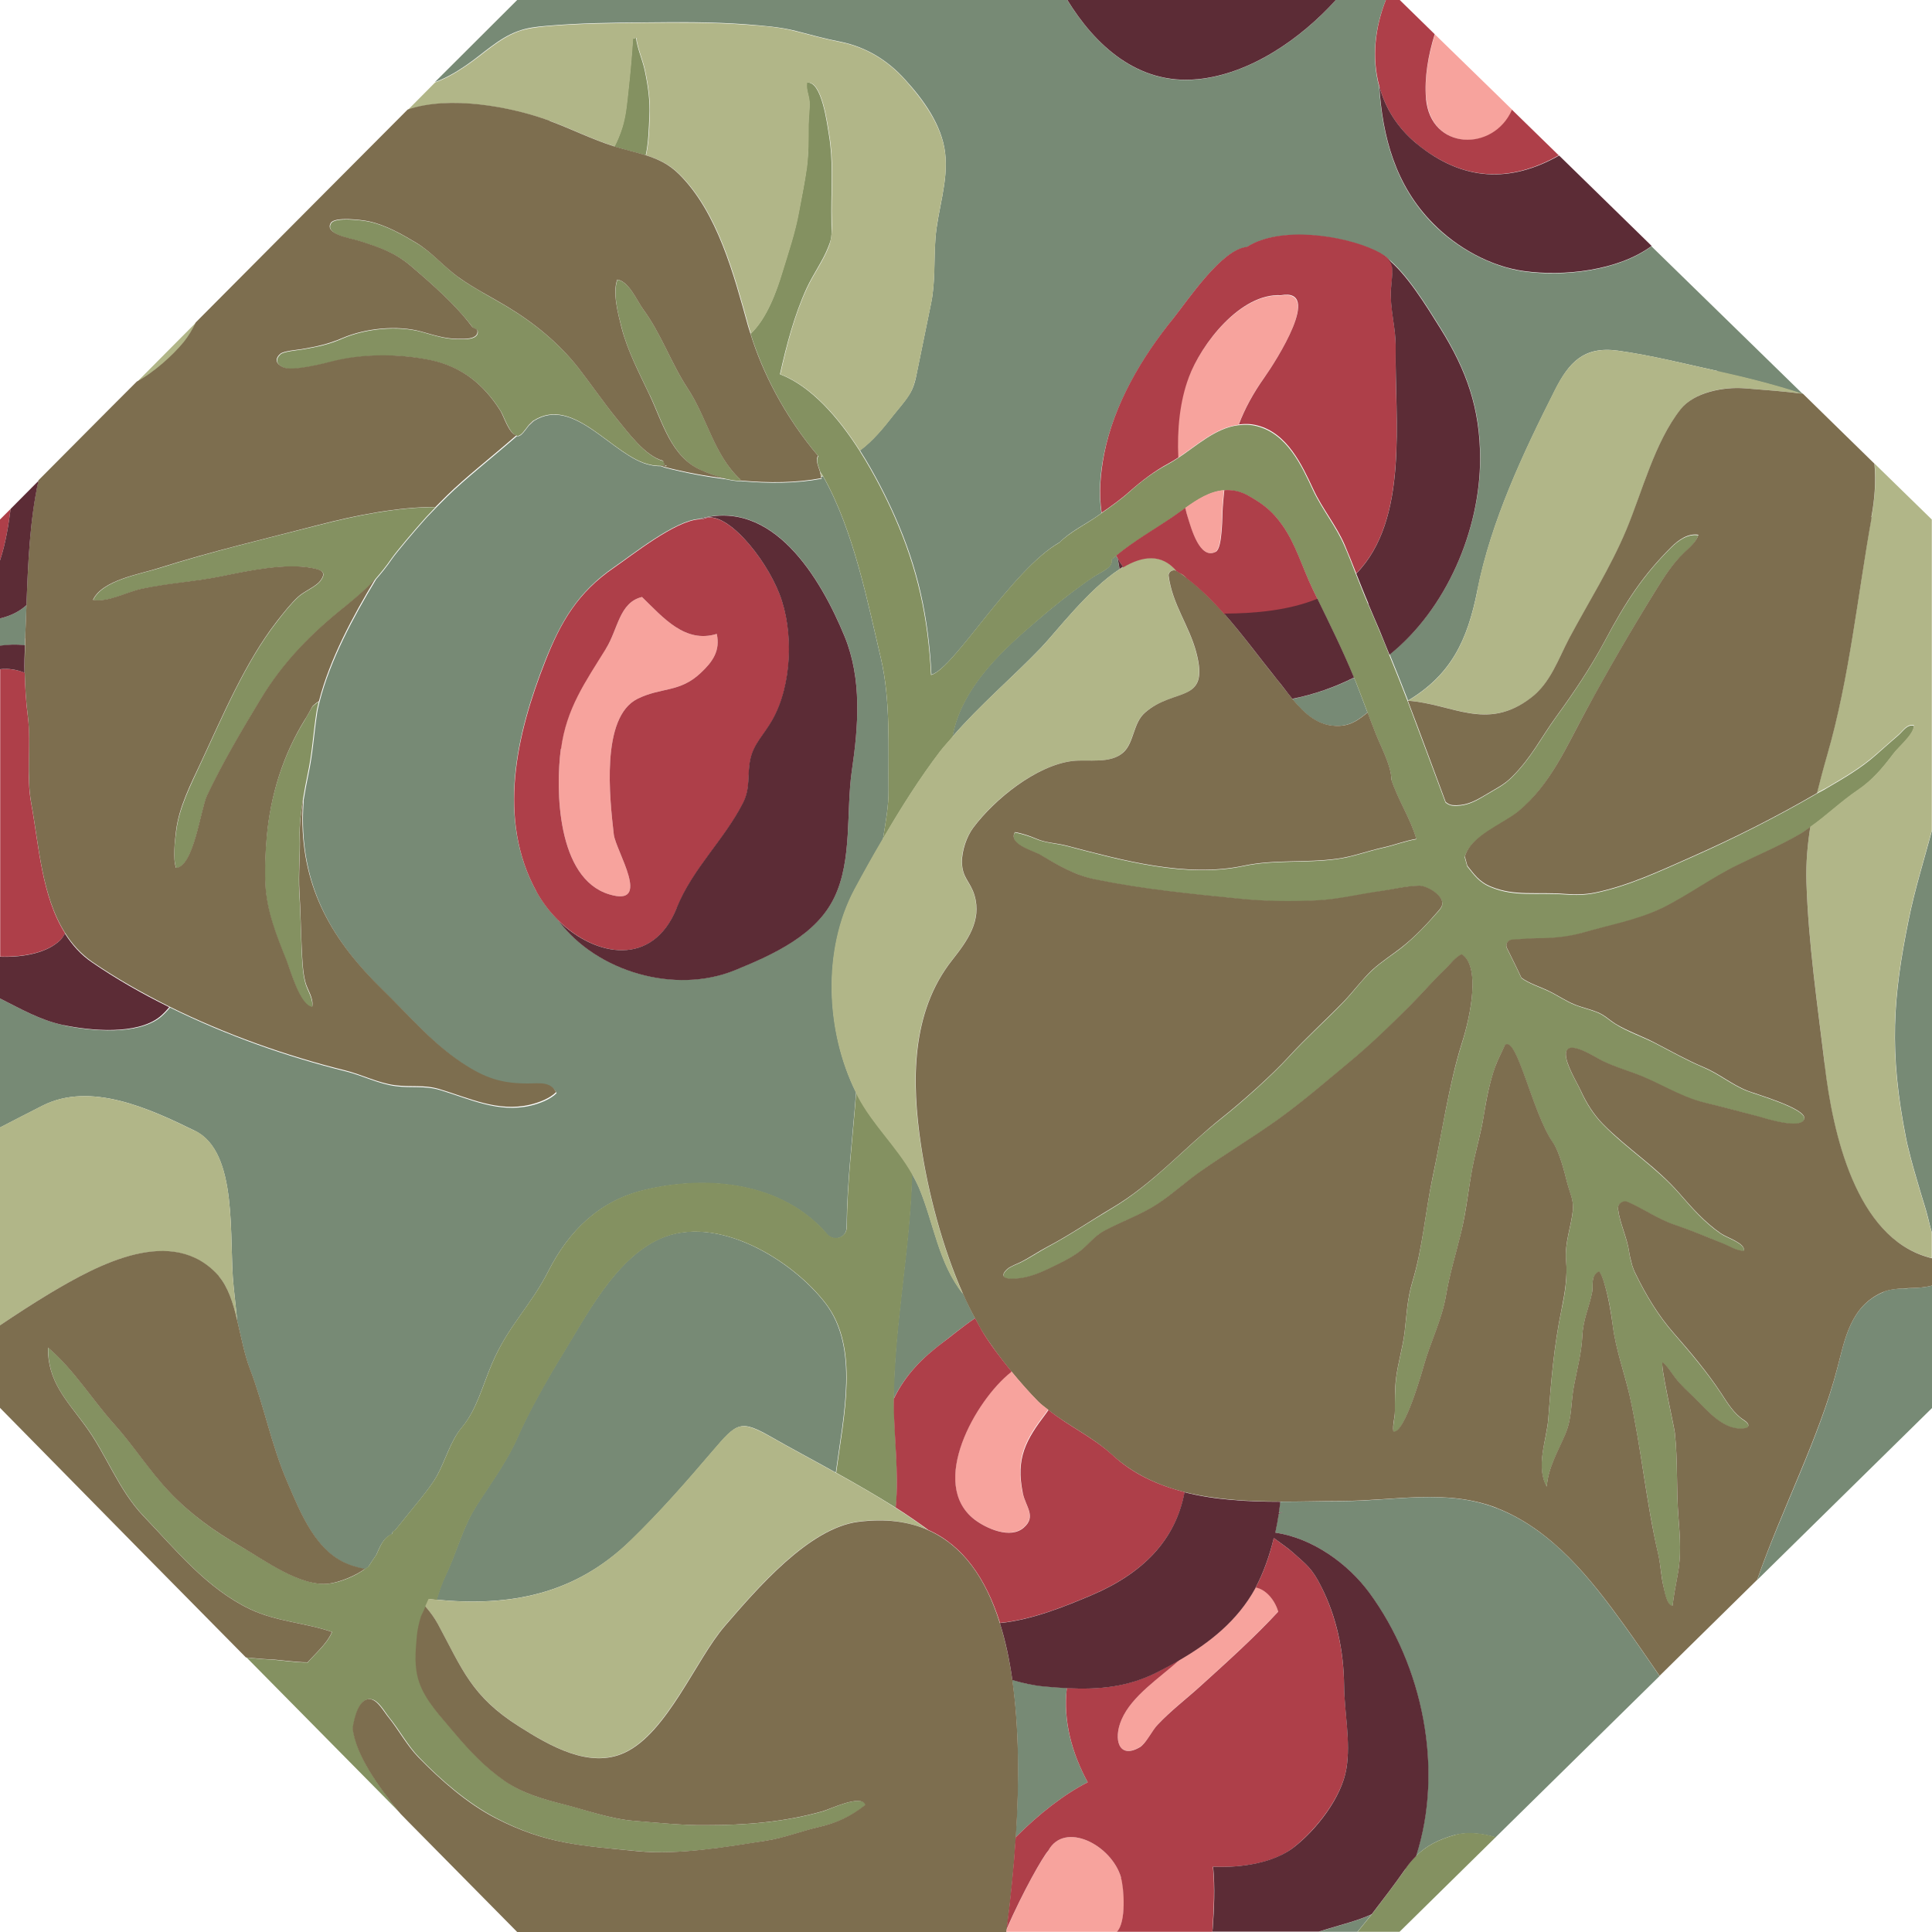
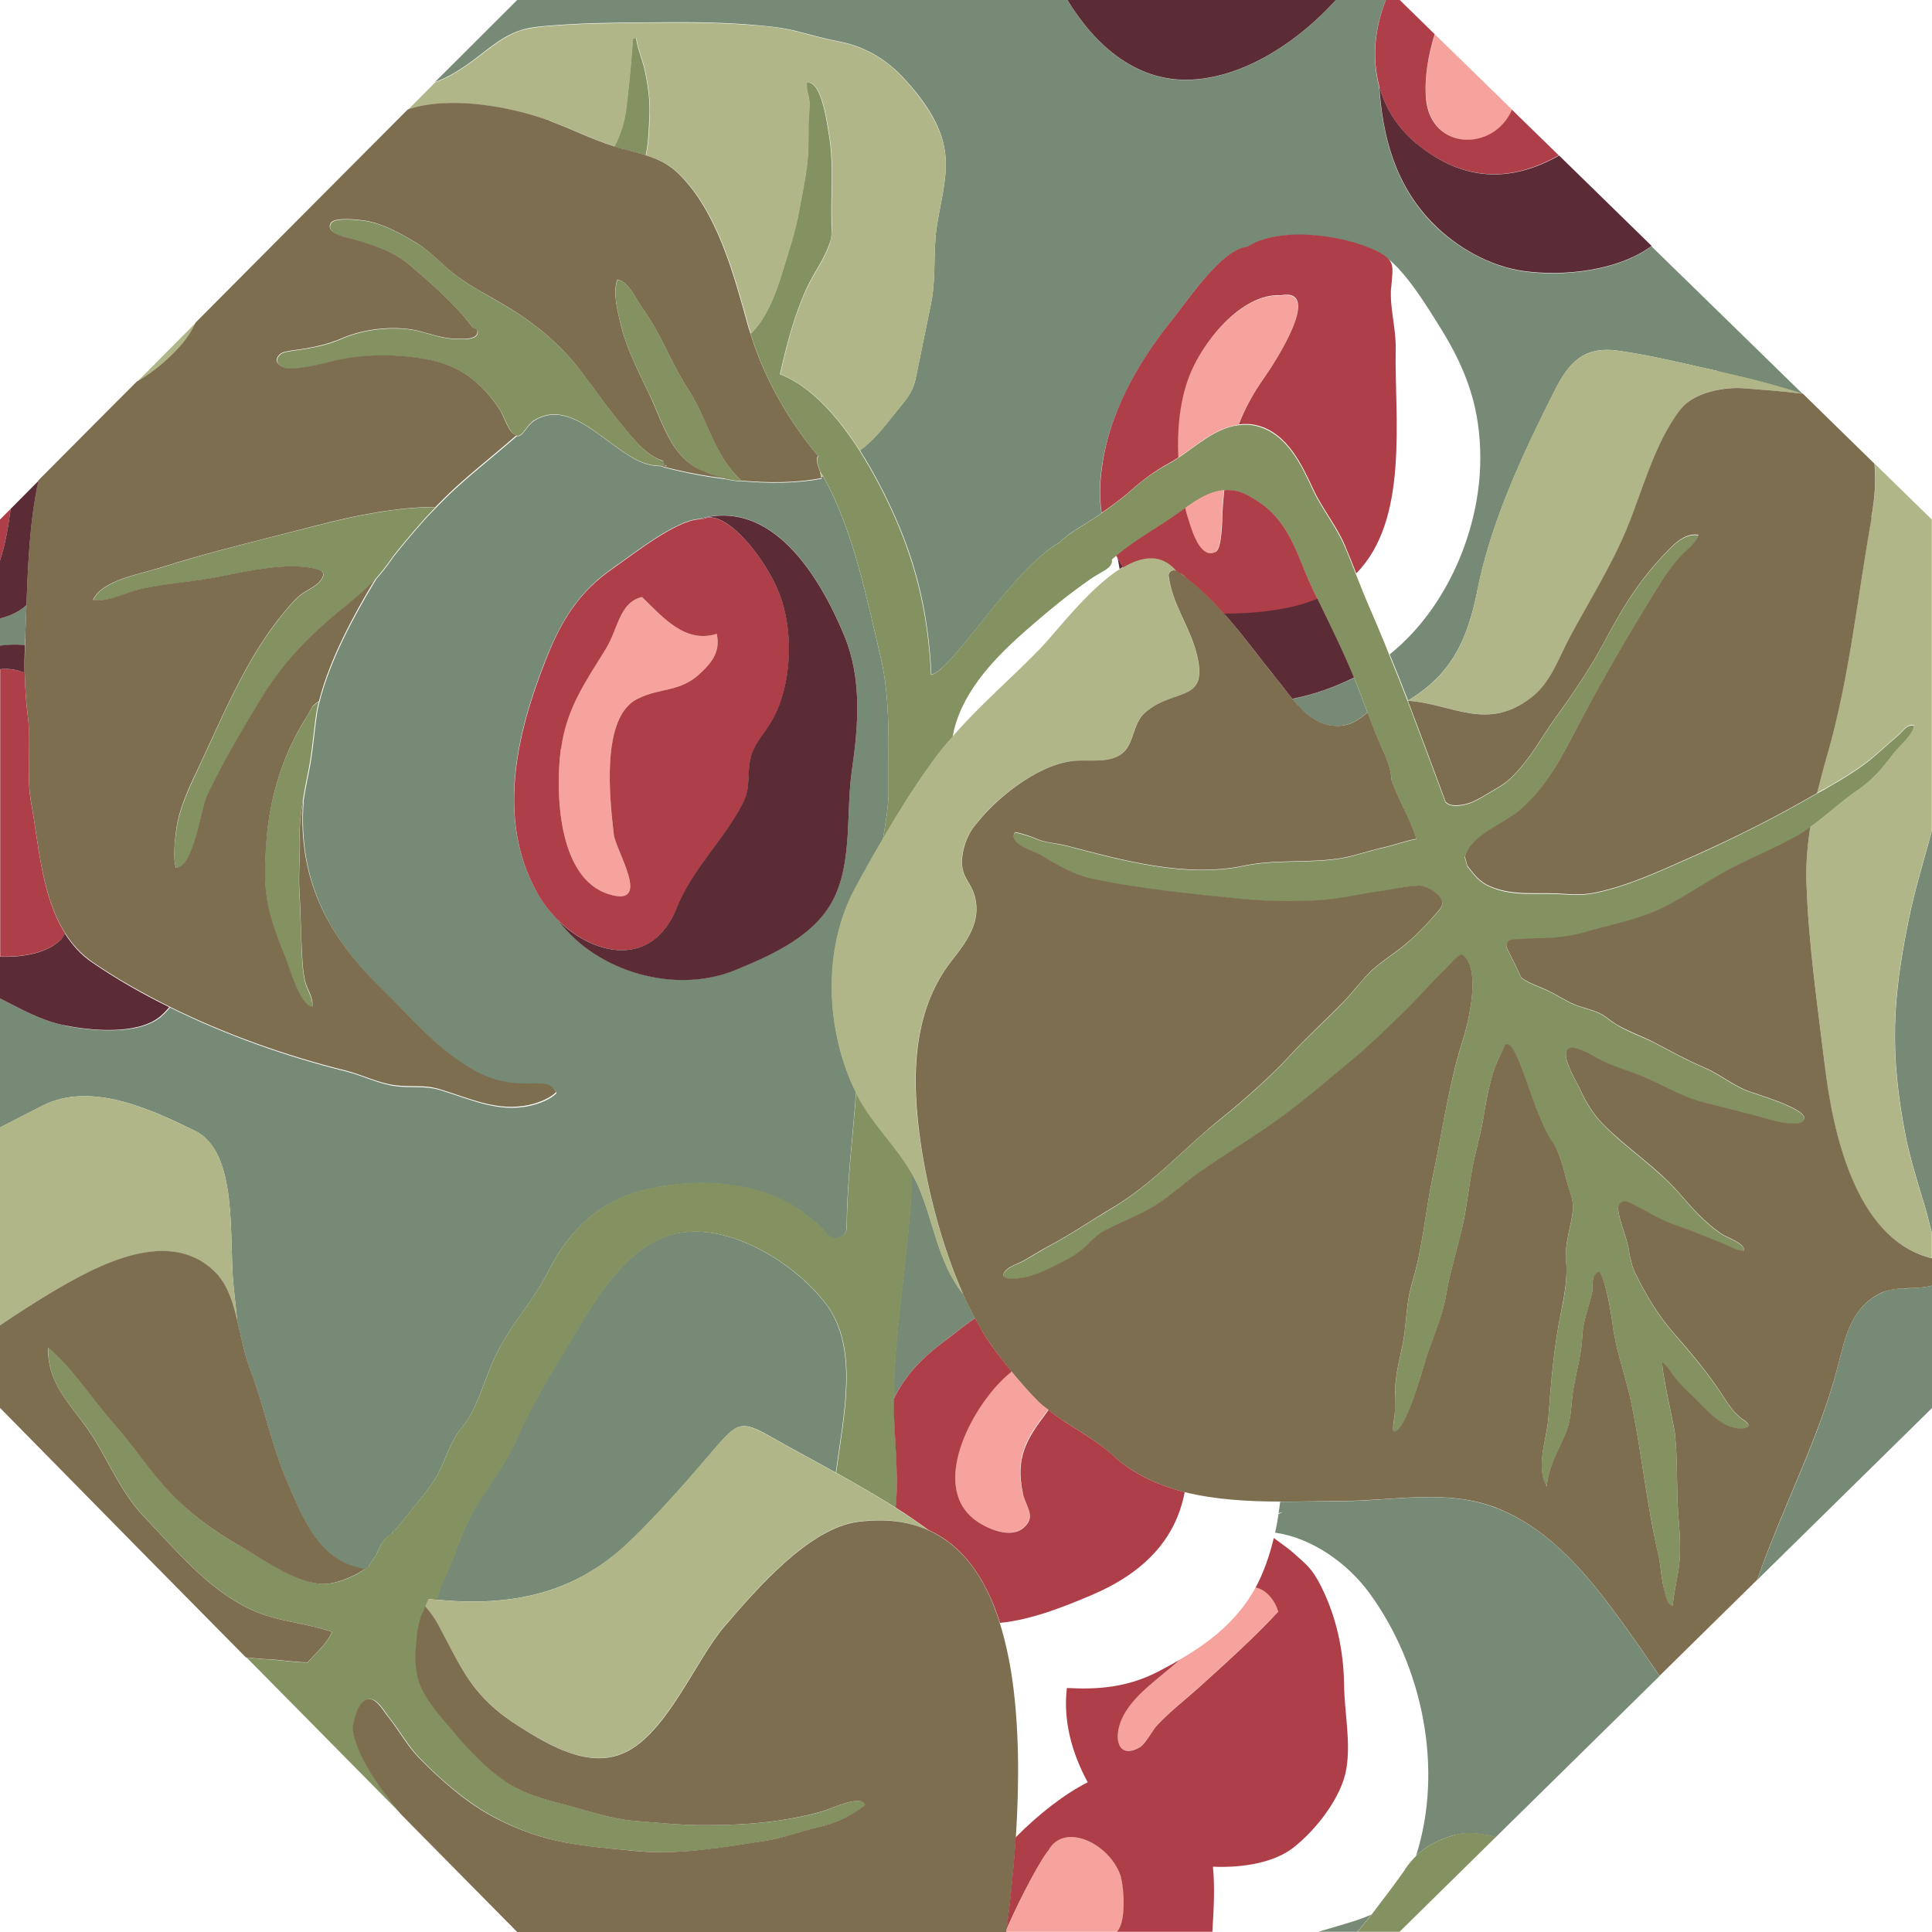
<svg xmlns="http://www.w3.org/2000/svg" width="1000" height="1000" version="1.1" viewBox="0 0 1000 1000">
  <g id="area_7">
-     <path d="M579.5,294.6c-16.2,10.5-32.6,32.2-40.6,40.6-15,15.6-31.6,29.6-45.9,46.1.2-1.2.4-2.4.7-3.5,5.2-21.5,22.3-38.7,39.2-53.3,10.2-8.8,20.6-17.4,31.6-25,5.9-4,11.5-5.4,10.9-10,.8-.7,1.6-1.3,2.3-1.9.3.5.5.9.8,1.4.3,1.9.6,3.7,1,5.6Z" fill="#778a75" />
    <path d="M368.8,751.2c-13.4,15.7-27.2,31.5-42.4,46.2-29.1,28.1-62.4,34.2-100.5,30.6,1.3-4.1,2.6-8.2,4.4-12,6.6-13.6,8.8-25.2,17-37.9,7.8-12,15.6-22.7,20.9-35,5-11.6,15.1-29.5,21.7-40.2,13-21,28-51,51.5-61.7,29.4-13.2,68.6,10.9,85.9,33.5,17.4,22.8,9.3,57.6,5.3,87.5-12.4-6.9-24.1-13.1-32.8-18.1-16.6-9.5-18.1-8-31,7.1Z" fill="#778a75" />
    <path d="M498.5,669.7c2,4.4,4,8.6,6.2,12.6-6.4,4.3-12.3,9.2-16.6,12.5-10.9,8.2-19.7,17-25.6,29.4.3-38.5,8.6-77.9,9.5-116.8,1.3,2.4,2.6,4.8,3.7,7.3,7.7,18.3,10,39,22.8,55Z" fill="#778a75" />
    <path d="M701.5,352.3c2.2,5.5,4.2,11,6.3,16.5-4.1,3.2-8,6.6-14.6,6.9-10.8.6-18.1-6.3-24.3-13.9,11.2-2.3,22.2-6.1,31.9-11,.2.5.5,1,.7,1.5Z" fill="#778a75" />
    <path d="M974.8,668.7c3-1.3,6.4-1.6,10-1.8.6,0,1.2,0,1.9,0,.5,0,1.2-.1,1.9-.2,4-.1,7.9-.3,11.4-1.3v63.4s-90.5,89-90.5,89c13-37.1,32.3-73.7,41.6-110,3.8-14.6,6.7-31.9,23.7-39Z" fill="#778a75" />
    <path d="M993.7,615.8c-2.1-7.1-4.2-14.1-5.9-21.3-.4-1.6-.8-3.2-1.1-4.8-9.1-45.5-6.8-74,1.2-113.4,3.2-16,8-31.1,12.1-46.5v208.3c-.8-2.5-1.4-5.1-2-7.6-1.2-5-2.9-9.8-4.3-14.7Z" fill="#778a75" />
    <path d="M888.9,192c-16.4-3.6-34.7-8.2-51.5-10.5-17.6-2.4-25.3,6-32.6,20.5-16.5,32.7-33,67.7-40.1,103.5-5.2,26.2-13.7,43.7-35.9,57.1-3-7.8-6.2-15.8-9.5-23.9,29.7-23.8,46.9-64.8,46.9-101.5,0-25.9-7-45.6-20.7-67.6-6.8-10.9-17.4-28.3-27.6-36.1,0,0-.2-.2-.3-.3-.3-.2-.6-.6-1-.8,0,0-.2-.1-.5-.2-1.2-.8-2.6-1.6-4.5-2.5-16.5-7.8-49.3-12.7-66.3-1.7-13,1-30.8,27.9-38.2,37.1-16.4,20.3-30.6,44.6-35.7,70.1-2.1,10.5-2.8,20.6-1.3,30.4-.7.5-1.4,1-2.1,1.5-5.2,3.7-14.3,8.2-19.4,13.5-24.9,14.2-54.6,65.3-66.5,68.6-1.5-29.7-6.8-54.7-18.9-82-4.2-9.5-10.4-22-18.1-34.1,6.7-4.9,12.3-11.8,17.3-18.2,2.8-3.5,5.8-6.8,8.2-10.6,2.4-3.6,3.3-7.8,4.1-12,2.4-11.7,4.8-23.5,7.2-35.2,2.3-11,1.4-22.5,2.3-33.8,1.1-14.6,6.8-29.4,5-44.2-1.7-14.4-11.2-27.5-20.8-38-8.9-9.9-20.1-16.8-33.4-19.5-7.8-1.5-15.4-3.6-23.1-5.6-8.2-2.1-17.1-2.7-25.6-3.4-17.4-1.3-34.8-1.2-52.2-1-17.2.1-34.3.3-51.4,1.8-5,.4-10.1,1-14.8,2.8-9.9,3.6-18,11.7-26.5,17.5-5.1,3.5-10.5,6.7-16.3,8.8L267.7,0h284.7c14.4,23.3,36.4,44.1,67.3,41.1,27.1-2.6,53.5-20.8,71.7-41.1h25.9c-5.8,14.5-7.4,30.2-3.5,44.7,1.7,26.1,8.3,51.3,27.9,71.2,12.2,12.3,29.7,22.1,47,24.6,20.2,2.8,48.5,0,66.1-13l78.5,76.6c0,0-.1,0-.2,0-14.5-4.9-30.3-8.8-44.3-11.8Z" fill="#778a75" />
-     <path d="M552.2,873.7c-2.1,17,2.6,33.7,10.8,48.8-12,6.1-25.1,16.2-37.3,28.5,1.9-29.4,1.7-57.3-1.8-81.5,5.1,1.5,10.4,2.7,16.1,3.3,4.2.4,8.2.7,12.1.9Z" fill="#778a75" />
    <path d="M753.6,949.6c-9.1,2.5-15.4,5.8-20.7,11.1,14.5-45.1,3.4-98.7-24.3-136.4-11-14.9-29.1-28.2-48.6-31,.7-3.2,1.3-6.4,1.8-9.7l2.2-1c-.7.2-1.4.4-2.2.6.3-2,.6-3.9.8-5.9,10.9,0,21.6-.3,31.9-.3,27.3-.1,54.1-6.5,80.1,3.6,28.8,11.1,48.9,36.8,66.2,60.8,6.2,8.6,12.2,17.4,18.2,26.1l-78.1,76.8-6.8,6.7c-6.5-2-14.4-2.9-20.6-1.3Z" fill="#778a75" />
    <path d="M12.9,330.4c0,1.3,0,2.4,0,3.7-4.2-.6-8.6-.4-12.9.2v-14.2c5.8-1.4,10.2-3.7,13.7-6.9-.2,5.8-.4,11.6-.7,17.3Z" fill="#778a75" />
    <path d="M709.9,990.9c-2.4,3.1-4.9,6-7.3,9h-20.1c1.2-.4,2.4-.8,3.9-1.2,8.4-2.6,16.4-4.5,23.5-7.8Z" fill="#778a75" />
    <path d="M32.9,530.6c-12-2.5-22.3-8.5-32.9-13.8v66.8c7.6-3.9,15-7.8,22-11.3,24.9-12.6,55.4,1.5,78.9,13,22.8,11.2,17.4,56.1,20,80.4.7,6.3,1.3,12.2,1.9,18,2.1,8.7,3.8,17.8,6.5,24.8,7.4,19.3,11.1,39.5,19.4,58.7,7.1,16.5,15.1,37.2,33.2,43.2,2.6.9,4.9,1.4,7,1.8.6-.4,1.3-.8,1.8-1.3,1.3-2,2.6-4,4-6,2-4.3,3.5-8.8,8.1-10.8,0,0,.1-.1.2-.2,0-.2,0-.6.4-1.1.3-.3.7-.4,1-.6,9-11.3,18.1-21.7,21.7-28.2,4.4-8,7.1-18.3,13-25.2,7.6-9.1,10.6-21.5,15.6-33.1,8.4-19.6,19.8-29.4,29.2-47.9,10.4-20.4,26-36,49.1-41.7,33.2-8.1,72-4.1,95.1,22.8,3.5,4,10,1.8,10.1-3.5.2-23.5,3.1-46.7,4.9-70-15.6-31.6-17.4-73.6-.7-105,4.5-8.4,9.4-17.2,14.6-26,1.4-8.7,3-17.3,2.9-25.6-.2-22.1,1.1-46.6-4-68.2-6.6-27.8-13.9-65.9-29.9-94.1-.3.1-.6.2-.9.3,0,.3.2.6.2,1-12.7,2.4-26.9,2.6-42.1,1.2,0,0,0,0,0,.1-2.4,0-4.9-.5-7.3-1-10.3-1.3-20.8-3.2-32-6.1-.6-.2-1.2-.5-1.8-.7-2,0-3.9-.2-5.6-.6-19-4-39.3-36.2-60.2-22.8-.9.8-1.7,1.6-2.6,2.4-1.8,2.3-3.8,5.4-5.5,5.5-.2,0-.4,0-.6-.1-13.3,11.6-26.4,21.8-35.9,31.1-3.6,3.5-7.3,7.3-10.8,11-6.6,7.3-15.7,18.2-18,21.5-2.8,4.1-5.5,7.4-8.2,10.5-.1.2-.2.4-.3.5-11.5,19.1-23.5,41.4-29,63-.3,1.3-.7,2.7-1,4.2,0,.4-.2.9-.2,1.2-1.9,12.5-2.1,20.6-4.7,32.8-.8,3.8-1.6,8.1-2.3,12.4-.2,3.5-.4,6.9-.4,10.1,0,36.9,15.8,63.7,41.9,89.1,14.3,13.9,26.5,28.8,43.7,39.4,10.5,6.5,18.6,8.8,31.1,8.8,5.7,0,11.8-1.2,14.6,4.5-3.1,3.2-8.8,5.4-13.5,6.5-16.7,3.9-31.5-3.5-46.9-8.1-8-2.4-14.6-.9-22.9-2-8.7-1.1-17.2-5.5-25.6-7.6-30.7-7.6-62.1-18.7-91.2-33.1-1.5,1.8-3.1,3.5-4.9,5-11.9,9.5-35.9,7.2-49.8,4.3ZM289.1,476.4c-4.5-4.4-8.4-9.5-11.5-15.1-20.6-37.5-10.3-81.6,4.5-119.1,8.1-20.4,16.9-35.7,35.8-48.7,9.2-6.3,31.5-24.2,43.9-24.9,38.1-11.1,62.8,30.2,75.4,60.8,9,22.1,7.1,46.4,3.7,69.5-3,20.8.3,46.1-9,65.4-9.3,19.5-31.2,29.5-51.5,37.8-31,12.6-71.5.9-91.4-25.7Z" fill="#778a75" />
  </g>
  <g id="area_6">
    <path d="M423.5,236c-8.1-9.5-15.6-20.5-21.9-32.2-5.4-10.1-9.9-20.7-13.1-31.1,8.4-7.8,13.5-22.3,16.2-31.3,3.3-10.8,6.8-21,8.8-32,1.4-7.7,3-14.9,4-22.6,1-7.4.9-14.8.9-22.3,0-3.9.7-7.9.5-11.8-.2-3.4-1.9-6.5-1.3-9.9,7.8-1.3,10.6,22.1,11.4,26.7,2.3,13.4,1.3,26.4,1.3,39.8s.7,12.5-1.5,18.3c-2.9,7.5-7.9,14.2-11.3,21.6-6.4,14-10.4,29.3-13.8,44.5,16.2,6.2,30.3,22.5,41.2,39.6,7.7,12.1,13.9,24.6,18.1,34.1,12,27.2,17.4,52.3,18.9,82,11.9-3.3,41.6-54.5,66.5-68.6,5.2-5.3,14.2-9.8,19.4-13.5.8-.5,1.4-1,2.1-1.5,5.2-3.7,9.9-6.9,14.7-11.2,6.1-5.5,12.6-10.4,19.9-14.3,1.7-.9,3.4-2,5.1-3.1,10-6.6,19.6-15.7,31.4-17.1,3.1-.4,6.2-.4,9.6.5,15.6,4,23.1,20.4,29,33.1,4.7,10,12,18.8,16.3,28.9,2.1,4.8,4,9.7,5.9,14.6,2.1,5.2,4.1,10.4,6.3,15.5,1.9,4.5,3.9,9,5.8,13.6,1.9,4.4,3.5,8.5,5.2,12.8,3.3,8.1,6.5,16,9.5,23.9,0,0,0,0,0,0,6.5,17.1,12.7,34,19.6,52.4,1.1.9,2.2,1.4,3.4,1.6,6.2.6,11.1-1.7,15.3-4.2,8.2-4.9,11.3-6.2,15.5-10.3,10.1-10,15.1-20.3,22.8-31,9.1-12.5,17.8-25.4,25.1-39,11.2-21,19.9-34.3,34.6-49,3.8-3.8,8.8-7.3,14.1-6.4-1.2,3.8-4.6,6.5-7.5,9.3-6.1,5.8-10.6,13-15,20.1-12.5,20.2-24.4,40.8-35.7,61.6-10.1,18.6-18.4,38.4-35.3,52.3-8,6.6-24.2,12.4-27.4,23.2.5,1.7.8,3.1,1.3,4.8,3.4,4.2,5.9,8.2,12.2,10.8,12.5,5.2,23.3,2.7,38.7,3.8,5.1.4,10.2.3,15.2-.7,17.4-3.6,33.4-11.2,49.5-18.3,22.4-9.9,44.2-20.9,65.4-33.2,1.6-.9,3.3-1.7,4.9-2.7,9-5.3,17.8-10.3,25.9-17.5,3.8-3.4,7.7-6.8,11.5-10.1,2.3-2,4.5-5.8,8-4.8-.3,4.9-7.9,10.8-10.8,14.7-5.7,7.5-10.8,13.6-18.6,18.9-8.6,5.9-15.9,13-24.3,18.9-1.8,1.3-3.7,2.6-5.6,3.8-10.3,6-21.5,10.7-32.1,15.9-13.5,6.7-25.6,15.8-39.3,22.4-12.9,6.3-26.9,8.6-40.7,12.6-7.7,2.3-15.8,2.9-23.9,2.9-3.9,0-8.4.6-12.7.7-2.3,0-3.7,2.4-2.7,4.4,2.5,5.1,5.1,10.2,7.5,15.4,4.2,3,9.1,4.4,13.9,6.7,4.7,2.2,8.9,5.2,13.6,7.1,3.7,1.5,7.9,2.4,11.6,3.9,3.9,1.5,6.2,4.1,9.7,6.2,6,3.8,13.7,6.4,20.2,9.7,8.3,4.3,16.8,9.1,25.4,12.7,7.8,3.3,14.5,9,22.4,12.1,4.2,1.7,30.7,9.2,29.6,14.5-1.3,6-20.9-.4-23.8-1.2-9.2-2.4-18.5-5-27.7-7.1-13.3-3.1-24.3-10.9-37.2-15.5-5.1-1.8-10.4-3.6-15.3-5.9-3.1-1.5-19.7-12.6-19.4-3.5.1,5.4,5.5,13.8,7.7,18.7,2.9,6.4,6.6,12.3,11.5,17.3,12.5,12.8,27.6,22.2,39.4,35.7,6.8,7.8,13,15,21.6,20.9,3.1,2.2,12.8,5,12,9-3.6.1-7.5-2.4-10.8-3.8-8.4-3.5-16.8-6.9-25.4-9.8-8.1-2.7-16-8.3-23.9-11.7-2.6-1.1-5.5.9-5.1,3.7,1,7.7,4.7,14.6,5.8,22.5.3,2.1.9,4.5,1.6,6.9.5,1.4,1,2.8,1.6,3.9,5.4,11.1,11.8,21.8,20,31.1,8.6,9.9,17.1,19.9,24.3,30.8,3.4,5.2,6.7,10.7,12,14.1,1.2.8,2.8,2.2,1.9,3.4-.4.5-1,.6-1.6.7-10.3,1.7-18.9-8.6-25.3-15-3.7-3.7-7.5-6.9-10.6-11-2-2.6-4.1-6.1-6.6-8.1-1.6.2,6,33.4,6.3,36.5,1.6,14.6.7,29.6,1.9,44,.8,10.3,1.5,19.5-.5,29.8-1,5.2-2,10.5-2.6,15.8-3-.5-4.1-7.3-4.6-9.7-1.3-5.6-1.5-11.4-2.8-17.1-6.2-26.9-8.7-54.6-14.7-81.6-2.7-12.3-7.2-24-8.8-36.5-.9-7.3-2.1-14.6-4.3-21.7-.7-2.5-1.5-4.7-2.7-6.5-.4.2-.7.2-1.1.5-3.4,2.6-1.9,6.3-2.6,10.1-1.6,8.2-4.7,14.1-5.1,22.8-.4,8.8-2.7,17.1-4.3,25.6-1.8,9.2-.8,16.5-4.6,25.4-3.9,9.1-8.8,17.2-9.5,27-6-10.8,0-24.3.8-35.3,1.4-19,2.9-37.5,6.8-56.2,1.8-8.4,3.2-17.1,2.4-25.7-.8-9.2,2.6-17.1,3.5-25.9.5-5.4-1.5-8.8-2.9-14.1-1.4-5.7-4-16.2-7.4-21-10.6-15.1-18.6-55.3-24.8-50.5-1.7,3.8-3.8,7.5-5.1,11.3-2.9,8.1-4.6,16.7-5.9,25.2-1.5,9.2-4.2,18-5.9,27.2-2.1,11.1-3.2,22.1-5.8,33.2-2.7,11.1-6,21.7-7.9,33-2.1,12.3-8,23.9-11.4,35.9-.9,3.2-10.1,35.8-15.8,34.3-.4-3.5.8-7.1.8-10.6,0-5.7,0-11.4.6-17,1-8,3.4-15.6,4.4-23.6,1.1-9.1,1.3-17,4-26.1,5.4-17.8,6.6-36.1,10.5-54.2,4.4-20.9,8.6-48.9,15.1-69.3,4.8-15.1,9.6-40.2,0-46.2-3.1,1.1-6.7,5.9-8.2,7.3-6.5,6.1-12.3,13-18.6,19.3-8.9,9-17.9,18-27.7,26.1-13.3,11.2-27,23-41.2,33.2-13,9.4-26.7,17.4-39.7,26.6-7.5,5.3-14.3,11.6-21.9,16.6-8.6,5.7-18.8,9.2-27.9,14.1-5.1,2.8-7.8,6.8-12.2,10.3-4.8,3.8-11.2,6.7-16.8,9.4-5.7,2.7-11,4.7-17.3,5-4.9.3-8-1.1-3.7-5,1.5-1.4,4.7-2.5,6.6-3.4,4.9-2.4,9.2-5.4,14-8,11.5-6.1,22.2-13.4,33.5-20.1,21.4-12.7,37.7-31.6,57-46.8,10.1-8,25.8-22,34.5-31.5,9.1-10,19.1-18.8,28.4-28.5,5.1-5.3,9.5-11.5,14.9-16.5,4.6-4.3,10.1-7.7,15.1-11.6,7-5.6,13.2-12.2,19-18.8.9-1,1.8-2.1,2.1-3.4.9-4.8-7.9-9.8-11.9-9.8-6.6,0-13.7,1.9-19.4,2.7-11.2,1.6-22.5,4.4-33.7,4.9-13.6.7-26.7.5-40.2-.9-24.8-2.5-49.6-4.9-74.1-9.9-11-2.3-19.3-7.3-28.7-12.8-3.3-2-16.9-5.4-13.2-11.7,3.7.7,7.8,2,11.3,3.5,4.8,2,10.1,2.1,15.5,3.5,28.6,7.5,61.7,16.7,91.6,10.4,16-3.4,32-1.4,48.2-3.6,8.3-1.1,16-4.1,24.2-5.9,5.5-1.2,11.4-3.5,17-4.4-2.9-10.4-9.5-20.2-12.9-30.6,0-7.7-6.3-18.7-8.9-25.9-1.1-3-2.3-6-3.4-8.9-2.1-5.5-4.1-11-6.3-16.5-.2-.5-.5-1-.7-1.5-5.7-13.8-12.3-27.3-18.9-40.7-.8-1.7-1.7-3.5-2.5-5.2-5.4-11-8.7-23.2-15.9-33.4-4.8-6.7-9.2-10.4-17-14.8-4.6-2.6-8.9-3.4-12.9-3.1-7.2.5-13.7,4.6-20.1,9.2-2.2,1.5-4.3,3.1-6.5,4.6-10,6.9-20.1,12.5-29.3,20.1-.8.6-1.6,1.3-2.3,1.9.7,4.5-5,5.9-10.9,10-11,7.6-21.4,16.1-31.6,25-16.9,14.6-34,31.9-39.2,53.3-.3,1.1-.5,2.3-.7,3.5-2.1,2.5-4.4,4.9-6.4,7.5-10.4,13.6-20.5,29.5-29.7,45.4,1.4-8.7,3-17.3,2.9-25.6-.2-22.1,1.1-46.6-4-68.2-6.6-27.8-13.9-65.9-29.9-94.1-.4-.7-.9-1.4-1.4-2.1-1-3.2-2.5-5.9-1-8.2Z" fill="#849161" />
    <path d="M318,75.8c1.6-3.1,2.9-6.3,4-9.8,1.9-6.2,2.4-12.5,3.1-18.8,1-9.1,1.8-17.9,2.4-27.1.6-.3,1.1-.4,1.7-.5.6,5.4,3.3,11.2,4.5,16.8,1.7,8,2.8,15.6,2.4,23.8-.3,6.1-.4,13.5-1.9,20.2-4.9-1.5-10-2.7-15.4-4.3-.2,0-.5-.2-.7-.2Z" fill="#849161" />
    <path d="M336.3,204.5c-5.3-11.3-11.5-22.8-14.5-34.8-1.8-6.9-4.8-18.1-2.2-24.9,6.1,1,10,10.7,13.4,15.4,9.6,13.1,14.3,27.8,23.2,41.2,10,15.2,13.5,34.3,27.2,47,0,.2-.2.1-.3.4,0,0,0,0,0,.1-2.4,0-4.9-.5-7.3-1-4.2-1-8.3-2.6-12.3-4.2-15.9-6.8-20.2-24.5-27.1-39.1Z" fill="#849161" />
    <path d="M259.2,212.8c-8.8-13.9-20.1-22.8-35.9-26.2-15.8-3.4-34.3-3.5-50,.3-5.1,1.2-21.5,5.6-26.5,3.4-3.7-1.7-4.5-4.2-1.6-6.9,1.7-1.5,8.8-2.1,11.2-2.5,8.1-1.4,13.7-2.5,21.2-5.8,11.7-5,28.2-6.7,40.6-3.3,6.9,1.9,12.3,3.8,19.6,3.8,2.5,0,9,.3,9.5-3.3.3-2.4-1.8-1.6-2.9-3.2-8.5-11.2-20.7-22-31.5-31.2-8.5-7.2-16.5-9.8-26.9-13.1-3.7-1.2-18.1-3.3-14.6-9.2,2-3.4,16.4-1.6,19.9-.8,8.6,1.9,16.9,6.6,24.4,11.1,8.5,5.1,14.5,12.7,22.5,18.3,7.8,5.4,16.3,9.8,24.5,14.7,14.1,8.5,26.9,19,37,31.9,6.8,8.8,13.1,18,20.1,26.6,5.7,6.9,14.3,18.8,23.6,21.3.4,1.2.7,1.9.9,2.4-.7,0-1.5,0-2.3,0-2,0-3.9-.2-5.6-.6-19-4-39.3-36.2-60.2-22.8-.2.1-.5.2-.7.4-.6.4-1.2,1.1-1.9,2-1.8,2.3-3.8,5.4-5.5,5.5-.2,0-.4,0-.6-.1-3.7-.6-6.7-10.2-8.3-12.7Z" fill="#849161" />
    <path d="M344.2,241.1c.3,0,.6,0,.9,0,0,.6-.3,1.1-.9,0Z" fill="#849161" />
    <path d="M179,313.7c-17.6,14-32.2,28.9-44,48.2-9.7,16-19.8,33.1-27.8,50-3.3,6.9-6.8,36.8-16,37.4-1.8-5-.7-13.7,0-19,1.5-12.4,7.7-24.3,12.9-35.6,11.3-24.2,22.8-51.8,39.3-73,3.4-4.4,6.9-8.9,11-12.7,3-2.8,9-5.2,11.3-8.1,3.7-4.7.9-5.8-4-6.8-14.1-2.7-33,1.4-46.8,4.2-13.7,2.8-27.7,3.7-41.4,6.5-7.7,1.6-17.3,7.1-25.3,5.8,4.8-10.3,24.4-13.4,34.2-16.5,27-8.6,54.9-15.2,82.2-22.2,19.9-5.2,41.7-9.4,60.9-9.4-1.3,1.2-2.9,3-4.8,5-6.6,7.3-15.7,18.2-18,21.5-2.8,4.1-5.5,7.4-8.2,10.5-4.5,5-9.2,9.2-15.5,14.2Z" fill="#849161" />
    <path d="M154.9,461.9c.6,9.6.8,19.7,1.2,29.6.3,5.6.5,12,1.9,17.2,1,4,4.4,8.3,3.5,12.7-6.2-.7-11.1-18.8-13.4-24.4-5.1-12.6-10.2-25.5-10.8-39.2-.4-8.1,0-16.3.7-24.5,1.9-21.2,8.3-42,19.5-60.2,1.4-2.4,2.8-4.8,4.1-7.2.2-.2.3-.3.5-.5.4-.4.8-.7,1.2-1,.2-.2.4-.3.6-.5,0,0,.1,0,.2-.1,0,0,0,0,0,0-.1,0,0,0,0,0,.1,0,.2-.2.3-.2.2-.2.4-.3.6-.4-.3,1.3-.7,2.7-1,4.2,0,.4-.2.9-.2,1.2-1.9,12.5-2.1,20.6-4.7,32.8-.8,3.8-1.6,8.1-2.3,12.4-1.1,6.6-1.9,13.4-1.7,19.1.3,9.7-.8,19.4-.2,29.1Z" fill="#849161" />
    <path d="M727.3,967.4c1.8-2.6,3.7-4.8,5.6-6.7,5.3-5.3,11.6-8.6,20.7-11.1,6.2-1.7,14-.7,20.6,1.3l-49.8,49h-21.7c2.4-3,4.9-6,7.3-9,5.9-7.7,11.8-15.5,17.4-23.4Z" fill="#849161" />
    <path d="M159.3,860.4c4.7-5.2,10.3-10,12.6-15.7-13.2-4.7-28.5-5.2-42.4-11.8-22.3-10.6-38.5-30.7-55-48-13.3-13.9-19.3-32.1-30.4-47.1-10-13.5-19.4-22.8-19.2-40.3,13.2,11.1,22.9,27,34.4,39.8,9.9,11,18.3,24.1,28.6,35.1,10.5,11.1,23.1,20.3,36.7,28,12.1,6.9,30.9,20.9,45.6,19.3,5.5-.6,13.7-3.8,18.8-7.7.6-.4,1.3-.8,1.8-1.3,1.3-2,2.6-4,4-6,2-4.3,3.5-8.8,8.1-10.8,0,0,.1-.1.2-.2,0-.2,0-.6.4-1.1.3-.3.7-.4,1-.6,9-11.3,18.1-21.7,21.7-28.2,4.4-8,7.1-18.3,13-25.2,7.6-9.1,10.6-21.5,15.6-33.1,8.4-19.6,19.8-29.4,29.2-47.9,10.4-20.4,26-36,49.1-41.7,33.2-8.1,72-4.1,95.1,22.8,3.5,4,10,1.8,10.1-3.5.2-23.5,3.1-46.7,4.9-70,.4.7.6,1.5,1,2.2,7.6,14.6,19.9,25.9,28,40-.9,38.8-9.2,78.3-9.5,116.8,0,.2,0,.3,0,.5,0,18,2.7,37.3,1,55.7-9.9-6.2-20.6-12.4-30.9-18.1,4-29.9,12.1-64.7-5.3-87.5-17.2-22.6-56.5-46.8-85.9-33.5-23.6,10.6-38.5,40.7-51.5,61.7-6.6,10.7-16.7,28.7-21.7,40.2-5.3,12.3-13.1,23-20.9,35-8.3,12.7-10.4,24.2-17,37.9-1.8,3.8-3.1,7.9-4.4,12-1.3-.1-2.6-.3-3.9-.4-.6,1.3-1.1,2.6-1.7,3.8-.8,1.7-1.5,3.4-2.3,5-1,3.4-1.9,6.9-2.2,10.7-.7,8.1-1.4,15.7,1.2,23.4,3.4,10.1,11.7,18.5,18.5,26.6,7.7,9.3,15.9,17.8,26,24.8,9.2,6.4,19.8,9.3,30.5,12,12.1,3.1,24,7.6,36.6,8.5,11.5.9,25.4,2.4,37,2.2,20.5,0,40.5-1.6,60.3-7.2,3.4-1,19.9-9.1,22.1-3.3-7.7,6-14.7,9.3-24.3,11.5-9.5,2.2-17.4,5.5-27,7-20.4,3.3-45.5,7.5-66.3,5.5-29.2-2.8-47.5-3.5-73.7-17.1-14.8-7.7-28.7-19.8-40-31.5-6-6.2-10-14-15.5-20.7-2.1-2.6-5.5-8.9-9.3-9.4-6.2-.9-8.5,9.5-9.4,15,1.5,13.7,13.1,30.3,24.9,44.4l-79.9-80.9c4.2.4,8.4.8,12.7,1,5.2.3,12.6,1.6,19.2,1.5Z" fill="#849161" />
  </g>
  <g id="area_5">
    <path d="M267.9,16.4c4.7-1.7,9.8-2.3,14.8-2.8,17.1-1.5,34.3-1.6,51.4-1.8,17.4-.1,34.8-.3,52.2,1,8.5.6,17.4,1.2,25.6,3.4,7.6,2,15.3,4,23.1,5.6,13.3,2.6,24.5,9.6,33.4,19.5,9.5,10.6,19.1,23.7,20.8,38,1.8,14.7-4,29.5-5,44.2-.8,11.2,0,22.7-2.3,33.8-2.4,11.7-4.8,23.5-7.2,35.2-.9,4.2-1.8,8.3-4.1,12-2.4,3.8-5.5,7.1-8.2,10.6-5,6.4-10.6,13.3-17.3,18.2-10.9-17.1-25-33.4-41.2-39.6,3.4-15.2,7.3-30.5,13.8-44.5,3.4-7.4,8.4-14,11.3-21.6,2.2-5.8,1.5-12.1,1.5-18.3,0-13.5,1-26.4-1.3-39.8-.8-4.5-3.6-28-11.4-26.7-.6,3.5,1.1,6.6,1.3,9.9.2,3.9-.5,7.8-.5,11.8,0,7.5,0,15-.9,22.3-1.1,7.7-2.6,14.8-4,22.6-2,11.1-5.5,21.2-8.8,32-2.7,9-7.9,23.5-16.2,31.3-.4-1.3-.8-2.6-1.2-3.8-7.3-26.3-15.8-58.9-35.7-78.6-5.3-5.3-11.2-8-17.4-9.9,1.5-6.7,1.7-14.1,1.9-20.2.4-8.2-.7-15.8-2.4-23.8-1.2-5.6-3.9-11.4-4.5-16.8-.6,0-1.1.2-1.7.5-.6,9.2-1.4,18-2.4,27.1-.7,6.4-1.2,12.7-3.1,18.8-1.1,3.5-2.4,6.6-4,9.8-11.5-3.6-22.3-9.1-33.5-13.2-20.2-7.3-51.8-13.2-73.5-5.8l14-14.1c5.8-2.1,11.2-5.3,16.3-8.8,8.6-5.8,16.7-13.9,26.5-17.5Z" fill="#b1b688" />
    <path d="M70.9,197.7l30.5-30.7c-1.7,3.6-3.7,7.1-6.2,10.1-6,7.3-15.7,16-24.3,20.5Z" fill="#b1b688" />
    <path d="M425.9,246.3c-.3.1-.6.2-.9.3-.1-.8-.2-1.6-.5-2.4.4.7.9,1.3,1.4,2.1Z" fill="#b1b688" />
    <path d="M764.6,305.5c7.2-35.9,23.6-70.8,40.1-103.5,7.3-14.4,15.1-22.8,32.6-20.5,16.7,2.2,35.1,6.9,51.5,10.5,14,3.1,29.8,7,44.3,11.8-9-1.2-18.8-1.9-27.2-2.6-.9,0-1.8-.2-2.7-.2-10.8-1-26.2,1.9-33.2,10.8-13.6,17.1-19.8,42.5-28.2,62.6-8.1,19.3-19.6,37.6-29.5,56-5.8,10.8-9.7,23.1-19.7,30.7-23,17.6-40.7,3.2-63.8,1.6,0,0,0,0,0,0,22.2-13.4,30.7-30.9,35.9-57.1Z" fill="#b1b688" />
    <path d="M984.8,666.9c1.3,0,2.5-.2,3.8-.2-.7,0-1.4.2-1.9.2-.7,0-1.3,0-1.9,0Z" fill="#b1b688" />
    <path d="M944.5,551.3c-3.8-31.4-8.5-63.3-9.5-94.9-.3-10.2.6-19.4,2-28.5,8.4-5.9,15.7-13.1,24.3-18.9,7.8-5.3,13-11.4,18.6-18.9,2.9-3.9,10.4-9.8,10.8-14.7-3.5-1-5.7,2.8-8,4.8-3.8,3.3-7.6,6.7-11.5,10.1-8,7.1-16.9,12.2-25.9,17.5-1.6.9-3.3,1.7-4.9,2.7,1.6-6.4,3.3-13,5.3-19.8,11.5-39.8,15.8-82.4,23-123,1.5-8.6,2.5-18.4,1.6-27.7l29.6,28.9v160.9c-4.1,15.4-8.9,30.5-12.1,46.5-8,39.5-10.3,67.9-1.2,113.4.3,1.6.7,3.2,1.1,4.8,1.7,7.2,3.8,14.2,5.9,21.3,1.4,4.9,3.1,9.7,4.3,14.7.6,2.6,1.3,5.1,2,7.6v13.1c-.6-.2-1.2-.4-1.8-.5-38-10.4-49.6-64.9-53.7-99.4Z" fill="#b1b688" />
    <path d="M610.2,296.3c1.4.5,2.7,1.5,4,2.9-1.3-1-2.7-2-4-2.9Z" fill="#b1b688" />
    <path d="M493,381.3c14.3-16.6,30.9-30.5,45.9-46.1,8-8.4,24.3-30.1,40.6-40.6.6-.4,1.2-.8,1.7-1.1,10.1-6,20-7.3,27.7,2-1.9-1-4.4.5-4.1,2.6,1.9,14.6,10.6,25.6,14.3,39.6,7.1,26.9-11.3,17.9-26.6,31.2-6.1,5.4-5.6,15.5-11.1,20.5-6.7,6.2-18.2,3.5-26.5,4.5-18.6,2.3-40.3,19.7-51.3,34.6-3.4,4.6-5.9,11.7-5.8,17.6.1,8.5,4.3,10.1,6.5,17.3,3.9,13.2-3.8,23.7-11.6,33.6-21.3,27-21.1,62.9-16.1,95.7,3.6,24.1,11,52.8,21.8,77.1-12.8-16-15.1-36.7-22.8-55-1.1-2.5-2.3-4.9-3.7-7.3-8.1-14.2-20.4-25.5-28-40-.4-.7-.6-1.5-1-2.2-15.6-31.6-17.4-73.6-.7-105,4.5-8.4,9.4-17.2,14.6-26,9.3-15.9,19.3-31.8,29.7-45.4,2-2.6,4.3-5,6.4-7.5Z" fill="#b1b688" />
    <path d="M444.1,787.6c-25.6,3.3-52.4,34.7-69,53.9-15,17.3-29.9,55.4-51.9,65.6-18.1,8.4-38.6-3.4-54.8-13.7-24.6-15.7-29.3-29.8-41.9-53-1.6-3-3.9-6-6.4-9,.6-1.3,1.1-2.5,1.7-3.8,1.3.1,2.6.3,3.9.4,38.2,3.7,71.5-2.4,100.5-30.6,15.2-14.7,29-30.5,42.4-46.2,12.9-15.1,14.4-16.5,31-7.1,8.7,5,20.4,11.2,32.8,18.1,10.3,5.7,21,11.8,30.9,18.1,6.1,3.9,11.8,7.7,16.9,11.6-10.1-4.5-22.1-6.1-36.2-4.3Z" fill="#b1b688" />
    <path d="M100.9,585.2c22.8,11.2,17.4,56.1,20,80.4.7,6.3,1.3,12.2,1.9,18-2.2-9-4.8-17.6-9.6-23-24-27.2-63.2-5.5-87.1,8.7-8.9,5.3-17.6,11-26.2,16.8v-102.5c7.6-3.9,15-7.8,22-11.3,24.9-12.6,55.4,1.5,78.9,13Z" fill="#b1b688" />
  </g>
  <g id="area_4">
    <path d="M276.1,217.8c-.9.8-1.7,1.6-2.6,2.4.7-.8,1.3-1.6,1.9-2,.2-.2.5-.2.7-.4Z" fill="#7d6e4f" />
    <path d="M284.5,62.6c11.2,4.1,22,9.6,33.5,13.2.2,0,.5.2.7.2,5.4,1.6,10.5,2.8,15.4,4.3,6.3,2,12.1,4.6,17.4,9.9,19.9,19.7,28.4,52.3,35.7,78.6.4,1.3.8,2.6,1.2,3.8,3.2,10.5,7.7,21,13.1,31.1,6.3,11.7,13.8,22.7,21.9,32.2-1.4,2.3,0,4.9,1,8.2.2.7.3,1.6.5,2.4,0,.3.2.6.2,1-12.7,2.4-26.9,2.6-42.1,1.2.1-.3.2-.3.3-.4-13.7-12.6-17.2-31.8-27.2-47-8.9-13.5-13.6-28.1-23.2-41.2-3.4-4.7-7.3-14.4-13.4-15.4-2.6,6.8.5,18,2.2,24.9,3.1,12,9.2,23.6,14.5,34.8,6.9,14.6,11.2,32.3,27.1,39.1,3.9,1.7,8.1,3.2,12.3,4.2-10.3-1.3-20.8-3.2-32-6.1-.6-.2-1.2-.5-1.8-.7.8,0,1.6,0,2.3,0,.6,1.1.8.6.9,0-.3,0-.6,0-.9,0-.2-.5-.5-1.2-.9-2.4-9.3-2.5-17.9-14.4-23.6-21.3-7-8.6-13.3-17.8-20.1-26.6-10.1-12.9-22.9-23.4-37-31.9-8.1-4.9-16.7-9.2-24.5-14.7-8.1-5.6-14.1-13.2-22.5-18.3-7.5-4.5-15.8-9.2-24.4-11.1-3.5-.8-17.9-2.6-19.9.8-3.5,5.9,10.9,8,14.6,9.2,10.4,3.3,18.4,5.9,26.9,13.1,10.8,9.2,23.1,20,31.5,31.2,1.2,1.6,3.3.8,2.9,3.2-.5,3.6-7,3.3-9.5,3.3-7.3,0-12.7-1.9-19.6-3.8-12.4-3.4-28.9-1.7-40.6,3.3-7.5,3.2-13.1,4.4-21.2,5.8-2.3.4-9.5.9-11.2,2.5-3,2.7-2.1,5.2,1.6,6.9,4.9,2.2,21.4-2.1,26.5-3.4,15.7-3.8,34.2-3.6,50-.3,15.8,3.4,27.1,12.3,35.9,26.2,1.6,2.5,4.5,12.1,8.3,12.7-13.3,11.6-26.4,21.8-35.9,31.1-3.6,3.5-7.3,7.3-10.8,11,1.8-2,3.5-3.8,4.8-5-19.2,0-41,4.2-60.9,9.4-27.3,7.1-55.2,13.6-82.2,22.2-9.9,3.2-29.4,6.2-34.2,16.5,8,1.3,17.6-4.2,25.3-5.8,13.7-2.9,27.7-3.7,41.4-6.5,13.8-2.8,32.7-6.9,46.8-4.2,4.8.9,7.7,2.1,4,6.8-2.3,2.9-8.3,5.3-11.3,8.1-4.1,3.8-7.6,8.4-11,12.7-16.5,21.3-28,48.8-39.3,73-5.3,11.3-11.4,23.1-12.9,35.6-.6,5.3-1.7,14.1,0,19,9.2-.6,12.7-30.4,16-37.4,8-16.9,18.1-34,27.8-50,11.7-19.3,26.4-34.2,44-48.2,6.2-5,11-9.2,15.5-14.2-.1.2-.2.4-.3.5-11.5,19.1-23.5,41.4-29,63-.2.1-.4.3-.6.4-.1,0-.2.2-.3.2,0,0-.1,0,0,0,0,0,0,0,0,0,0,0-.1,0-.2.1-.2.2-.4.3-.6.5-.4.3-.8.7-1.2,1-.2.2-.3.3-.5.5-1.3,2.4-2.6,4.9-4.1,7.2-11.2,18.2-17.6,39-19.5,60.2-.7,8.2-1.1,16.4-.7,24.5.6,13.7,5.7,26.6,10.8,39.2,2.2,5.6,7.2,23.7,13.4,24.4.9-4.4-2.5-8.8-3.5-12.7-1.4-5.2-1.6-11.6-1.9-17.2-.5-9.9-.6-20-1.2-29.6-.6-9.7.5-19.4.2-29.1-.2-5.8.6-12.6,1.7-19.1-.2,3.5-.4,6.9-.4,10.1,0,36.9,15.8,63.7,41.9,89.1,14.3,13.9,26.5,28.8,43.7,39.4,10.5,6.5,18.6,8.8,31.1,8.8,5.7,0,11.8-1.2,14.6,4.5-3.1,3.2-8.8,5.4-13.5,6.5-16.7,3.9-31.5-3.5-46.9-8.1-8-2.4-14.6-.9-22.9-2-8.7-1.1-17.2-5.5-25.6-7.6-30.7-7.6-62.1-18.7-91.2-33.1-14-7-27.5-14.6-40-23.2-5.9-4.1-10.4-9.2-14-14.9-12.2-19.2-13.6-45.8-17.5-67-2.7-14.8,0-30.4-1.8-45.3-1-7.6-1.4-15.1-1.6-22.6-.1-4.6,0-9.3.2-14.1,0-1.2,0-2.4,0-3.7.3-5.7.5-11.5.7-17.3.8-21.5,1.7-43.7,6.2-64.3l38.1-38.3,12.8-12.8c8.6-4.6,18.4-13.3,24.3-20.5,2.5-3.1,4.5-6.5,6.2-10.1l58.2-58.5,51.5-51.7c21.6-7.4,53.3-1.6,73.5,5.8Z" fill="#7d6e4f" />
    <path d="M113.2,660.5c4.8,5.5,7.5,14,9.6,23,2.1,8.7,3.8,17.8,6.5,24.8,7.4,19.3,11.1,39.5,19.4,58.7,7.1,16.5,15.1,37.2,33.2,43.2,2.6.9,4.9,1.4,7,1.8-5.1,3.8-13.3,7-18.8,7.7-14.7,1.7-33.5-12.3-45.6-19.3-13.6-7.8-26.2-16.9-36.7-28-10.4-11-18.7-24.1-28.6-35.1-11.5-12.8-21.2-28.7-34.4-39.8-.1,17.5,9.3,26.8,19.2,40.3,11.1,15,17.1,33.2,30.4,47.1,16.5,17.2,32.7,37.4,55,48,13.9,6.6,29.2,7.1,42.4,11.8-2.3,5.7-7.9,10.5-12.6,15.7-6.6,0-14-1.3-19.2-1.5-4.2-.2-8.4-.6-12.7-1l-54.2-54.9L0,728.7v-42.7c8.6-5.8,17.2-11.4,26.2-16.8,23.9-14.2,63.1-35.9,87.1-8.7Z" fill="#7d6e4f" />
    <path d="M191.8,879.5c3.8.6,7.1,6.8,9.3,9.4,5.4,6.7,9.4,14.4,15.5,20.7,11.4,11.7,25.2,23.9,40,31.5,26.2,13.5,44.5,14.2,73.7,17.1,20.8,2,45.9-2.3,66.3-5.5,9.6-1.5,17.5-4.8,27-7,9.6-2.2,16.6-5.5,24.3-11.5-2.1-5.8-18.6,2.4-22.1,3.3-19.8,5.6-39.9,7.2-60.3,7.2-11.5.2-25.5-1.3-37-2.2-12.6-1-24.5-5.4-36.6-8.5-10.7-2.7-21.3-5.7-30.5-12-10.1-7-18.3-15.6-26-24.8-6.8-8.2-15.1-16.5-18.5-26.6-2.6-7.8-1.9-15.3-1.2-23.4.3-3.8,1.2-7.3,2.2-10.7.8-1.6,1.6-3.3,2.3-5,2.5,2.9,4.7,5.9,6.4,9,12.6,23.3,17.3,37.4,41.9,53,16.2,10.3,36.7,22.1,54.8,13.7,22.1-10.2,36.9-48.3,51.9-65.6,16.6-19.2,43.4-50.6,69-53.9,14.2-1.8,26.1-.2,36.2,4.3,18,8,29.9,25,37.1,48.1,2.8,9,5,18.9,6.5,29.5,3.4,24.2,3.7,52.1,1.8,81.5-1,15.5-2.6,31.5-4.7,47.5,0,.5-.1.9-.2,1.4h-253.2s-56.4-57.1-56.4-57.1l-3.9-4c-11.7-14.1-23.4-30.7-24.9-44.4.8-5.4,3.2-15.9,9.4-15Z" fill="#7d6e4f" />
    <path d="M968.8,267.7c-7.3,40.6-11.5,83.2-23,123-2,6.9-3.7,13.4-5.3,19.8-21.1,12.3-43,23.3-65.4,33.2-16.1,7.1-32.1,14.7-49.5,18.3-5,1-10.2,1.1-15.2.7-15.4-1.2-26.3,1.3-38.7-3.8-6.3-2.6-8.8-6.6-12.2-10.8-.5-1.7-.8-3.1-1.3-4.8,3.2-10.9,19.4-16.7,27.4-23.2,16.9-13.9,25.2-33.7,35.3-52.3,11.3-20.9,23.2-41.4,35.7-61.6,4.4-7.1,8.9-14.3,15-20.1,2.9-2.8,6.3-5.5,7.5-9.3-5.3-.9-10.3,2.6-14.1,6.4-14.7,14.7-23.4,27.9-34.6,49-7.3,13.6-16,26.5-25.1,39-7.7,10.6-12.7,21-22.8,31-4.2,4.1-7.3,5.4-15.5,10.3-4.3,2.5-9.1,4.8-15.3,4.2-1.2-.1-2.3-.7-3.4-1.6-6.9-18.5-13.1-35.4-19.6-52.4,23.2,1.6,40.8,16.1,63.8-1.6,10-7.6,14-19.9,19.7-30.7,9.9-18.5,21.4-36.7,29.5-56,8.4-20.1,14.7-45.5,28.2-62.6,7-8.8,22.4-11.7,33.2-10.8.9,0,1.8.2,2.7.2,8.5.7,18.2,1.4,27.2,2.6,0,0,.1,0,.2,0l14.2,13.9,22.8,22.3c.9,9.3,0,19.2-1.6,27.7Z" fill="#7d6e4f" />
    <path d="M774.7,780.5c-26-10-52.7-3.7-80.1-3.6-10.3,0-21,.4-31.9.3-16.8,0-33.9-1-49.6-4.9-13.8-3.5-26.6-9.4-37.4-19.2-10.3-9.5-22.7-15-33.1-23.3-1.8-1.4-3.6-2.7-5.2-4.3-4.5-4.5-9.3-10-13.9-15.6-5.8-7.1-11.2-14.4-15.2-20.9-1.3-2.1-2.4-4.4-3.6-6.6-2.2-4-4.3-8.3-6.2-12.6-10.8-24.3-18.2-53-21.8-77.1-4.9-32.8-5.2-68.7,16.1-95.7,7.8-9.9,15.5-20.4,11.6-33.6-2.2-7.3-6.4-8.9-6.5-17.3,0-5.9,2.4-13,5.8-17.6,11.1-14.9,32.7-32.3,51.3-34.6,8.2-1,19.7,1.7,26.5-4.5,5.5-5,5-15.2,11.1-20.5,15.2-13.4,33.7-4.3,26.6-31.2-3.7-14-12.4-24.9-14.3-39.6-.3-2.1,2.2-3.6,4.1-2.6,0,0,0,0,.1,0,.4.3.8.6,1.2.8,1.4.9,2.7,1.9,4,2.9,6.9,5.2,13.3,11.6,19.4,18.5,9.9,11.2,18.8,23.6,27.4,34.1,2.5,3.1,5.1,6.6,7.9,10,6.3,7.6,13.5,14.4,24.3,13.9,6.6-.3,10.5-3.7,14.6-6.9,1.1,3,2.3,5.9,3.4,8.9,2.6,7.3,8.9,18.2,8.9,25.9,3.4,10.4,10,20.3,12.9,30.6-5.6.9-11.5,3.2-17,4.4-8.2,1.8-15.9,4.8-24.2,5.9-16.3,2.2-32.2.2-48.2,3.6-29.8,6.3-63-2.9-91.6-10.4-5.4-1.4-10.7-1.4-15.5-3.5-3.5-1.5-7.6-2.9-11.3-3.5-3.6,6.3,9.9,9.7,13.2,11.7,9.3,5.5,17.7,10.6,28.7,12.8,24.5,5,49.2,7.4,74.1,9.9,13.5,1.4,26.7,1.5,40.2.9,11.2-.5,22.5-3.4,33.7-4.9,5.7-.8,12.8-2.6,19.4-2.7,4,0,12.8,5,11.9,9.8-.3,1.3-1.2,2.4-2.1,3.4-5.8,6.7-12,13.3-19,18.8-5,3.9-10.4,7.3-15.1,11.6-5.4,5.1-9.8,11.2-14.9,16.5-9.4,9.7-19.3,18.5-28.4,28.5-8.7,9.5-24.4,23.5-34.5,31.5-19.2,15.3-35.6,34.2-57,46.8-11.3,6.7-21.9,14-33.5,20.1-4.8,2.5-9.1,5.6-14,8-1.9.9-5.1,2.1-6.6,3.4-4.3,3.9-1.3,5.3,3.7,5,6.3-.3,11.6-2.3,17.3-5,5.6-2.7,12-5.6,16.8-9.4,4.4-3.5,7.1-7.5,12.2-10.3,9.1-4.9,19.3-8.4,27.9-14.1,7.6-5,14.5-11.4,21.9-16.6,13.1-9.2,26.7-17.3,39.7-26.6,14.2-10.2,27.8-22,41.2-33.2,9.7-8.2,18.7-17.1,27.7-26.1,6.3-6.3,12.1-13.2,18.6-19.3,1.6-1.5,5.1-6.2,8.2-7.3,9.6,6,4.9,31,0,46.2-6.5,20.4-10.6,48.4-15.1,69.3-3.8,18.1-5.1,36.4-10.5,54.2-2.7,9-2.9,17-4,26.1-1,8-3.4,15.6-4.4,23.6-.7,5.6-.6,11.4-.6,17,0,3.6-1.3,7.1-.8,10.6,5.7,1.5,14.9-31.1,15.8-34.3,3.4-12,9.3-23.6,11.4-35.9,1.9-11.3,5.2-21.9,7.9-33,2.7-11.1,3.7-22.1,5.8-33.2,1.7-9.1,4.5-18,5.9-27.2,1.4-8.5,3-17.1,5.9-25.2,1.4-3.8,3.4-7.5,5.1-11.3,6.3-4.8,14.2,35.4,24.8,50.5,3.4,4.9,6,15.4,7.4,21,1.4,5.3,3.4,8.7,2.9,14.1-.9,8.8-4.3,16.7-3.5,25.9.8,8.6-.7,17.2-2.4,25.7-3.9,18.8-5.4,37.2-6.8,56.2-.8,11-6.7,24.6-.8,35.3.7-9.8,5.6-17.9,9.5-27,3.8-8.9,2.8-16.2,4.6-25.4,1.6-8.5,3.9-16.8,4.3-25.6.4-8.7,3.5-14.6,5.1-22.8.7-3.8-.8-7.5,2.6-10.1.4-.3.7-.3,1.1-.5,1.2,1.7,2,4,2.7,6.5,2.1,7.1,3.3,14.4,4.3,21.7,1.6,12.5,6,24.2,8.8,36.5,6,27,8.4,54.7,14.7,81.6,1.3,5.7,1.4,11.5,2.8,17.1.6,2.3,1.6,9.2,4.6,9.7.6-5.2,1.6-10.5,2.6-15.8,2-10.3,1.3-19.5.5-29.8-1.2-14.5-.3-29.4-1.9-44-.3-3.1-7.9-36.4-6.3-36.5,2.5,2,4.6,5.5,6.6,8.1,3.1,4.1,6.9,7.3,10.6,11,6.4,6.4,15,16.7,25.3,15,.6,0,1.2-.3,1.6-.7.9-1.2-.7-2.6-1.9-3.4-5.3-3.3-8.6-8.9-12-14.1-7.2-10.9-15.7-21-24.3-30.8-8.2-9.3-14.6-20-20-31.1-.6-1.1-1.1-2.5-1.6-3.9-.6-2.4-1.3-4.8-1.6-6.9-1.1-7.9-4.8-14.8-5.8-22.5-.4-2.8,2.5-4.8,5.1-3.7,7.9,3.4,15.8,9,23.9,11.7,8.6,2.9,17,6.4,25.4,9.8,3.4,1.4,7.2,3.9,10.8,3.8.7-4-8.9-6.8-12-9-8.5-5.9-14.8-13.1-21.6-20.9-11.8-13.6-26.9-23-39.4-35.7-5-5.1-8.6-11-11.5-17.3-2.3-4.9-7.6-13.4-7.7-18.7-.2-9.1,16.3,2.1,19.4,3.5,4.9,2.3,10.2,4.1,15.3,5.9,12.9,4.5,23.9,12.3,37.2,15.5,9.2,2.2,18.5,4.7,27.7,7.1,2.9.8,22.5,7.2,23.8,1.2,1.1-5.3-25.4-12.8-29.6-14.5-7.8-3.1-14.5-8.8-22.4-12.1-8.6-3.6-17.1-8.4-25.4-12.7-6.5-3.4-14.1-6-20.2-9.7-3.5-2.2-5.8-4.7-9.7-6.2-3.7-1.5-8-2.4-11.6-3.9-4.7-1.9-8.9-4.9-13.6-7.1-4.8-2.3-9.7-3.7-13.9-6.7-2.4-5.2-5-10.3-7.5-15.4-1-2,.4-4.3,2.7-4.4,4.3-.2,8.8-.7,12.7-.7,8.1,0,16.2-.7,23.9-2.9,13.7-4,27.7-6.4,40.7-12.6,13.7-6.7,25.8-15.8,39.3-22.4,10.5-5.2,21.8-9.9,32.1-15.9,2-1.2,3.8-2.5,5.6-3.8-1.4,9.1-2.3,18.3-2,28.5,1,31.6,5.7,63.5,9.5,94.9,4.1,34.5,15.8,88.9,53.7,99.4.6.2,1.2.3,1.8.5v14.1c-3.5,1-7.4,1.2-11.4,1.3-1.3,0-2.6.2-3.8.2-3.5.2-7,.6-10,1.8-17,7.2-19.9,24.5-23.7,39-9.4,36.3-28.7,72.9-41.6,110l-36.5,35.9-14,13.8c-6-8.7-12-17.5-18.2-26.1-17.3-24-37.4-49.6-66.2-60.8Z" fill="#7d6e4f" />
  </g>
  <g id="area_3">
    <path d="M649.7,822.1c0-.2.2-.3.2-.5,5.2.9,9.9,6.3,11.7,12.5-12.3,13.3-26.2,25.8-40.1,38.4-7.5,6.8-15.4,12.8-22.2,20-2.8,3-6.1,9.9-9.4,11.8-10.8,6.4-13.8-4-9.4-14.3,5.3-12.3,19.9-21.7,30-30.9,15.7-9.1,30.1-20.4,39.2-37.1Z" fill="#f7a39d" />
    <path d="M738.2,51.2c-1-11,1.1-22.4,4.5-33.4l31,30.2,9.1,8.9c-9.5,21.9-42.1,21.2-44.5-5.7Z" fill="#f7a39d" />
    <path d="M313.6,335.8c6.3-10.1,6.9-24,18.7-26.8,10.9,10.6,22.3,24.2,38.7,19.1,1.9,8.7-2.1,14.4-8.3,20.2-10.9,10.3-20.4,7.3-32.7,13.4-19.2,9.5-14.4,51.8-12.3,70.2,1,8.5,20.1,37.9-2.4,31-27.1-8.2-27.8-54.3-25-75.4,2.8-21,12.5-34.5,23.2-51.8Z" fill="#f7a39d" />
    <path d="M529.3,772.7c1.4,7,7.2,12.1.5,17.9-7,6.1-19.6.4-25.5-4.2-23.9-18.4.6-61.8,18.8-76.2,0-.2.2-.3.3-.5,4.6,5.6,9.5,11.1,13.9,15.6,1.6,1.6,3.4,2.9,5.2,4.3-.4.6-.9,1.2-1.2,1.7-10.5,13.7-15.8,23-12.1,41.3Z" fill="#f7a39d" />
    <path d="M629.2,285.6c-8.2,4.3-12.8-12.5-14.4-17.5-.5-1.7-.9-3.5-1.4-5.2,6.4-4.6,12.9-8.7,20.1-9.2-.3,2.9-.6,5.8-.8,8.9-.3,3.4,0,21.1-3.6,23Z" fill="#f7a39d" />
    <path d="M615.1,195.6c6.5-17.3,26.8-43.6,47.7-42.6,22-3.8-2.6,34.3-8.5,42.5-5.9,8.3-10.1,16.2-13.3,24.4-11.8,1.4-21.4,10.5-31.4,17.1-.7-14.5.9-29.3,5.4-41.4Z" fill="#f7a39d" />
    <path d="M542.6,957.9c8.3-15.4,32.7-3.2,37.7,14,1.6,5.5,2.7,23-2.1,28h-57.3c0-.5.1-.9.2-1.4,8.5-19.7,18.6-37.4,21.6-40.6Z" fill="#f7a39d" />
  </g>
  <g id="area_2">
    <path d="M733.3,74.4c-10.2-8.3-16.4-18.7-19.4-29.9-3.9-14.4-2.3-30.2,3.5-44.7h6.9s18.3,17.9,18.3,17.9c-3.4,11-5.4,22.4-4.5,33.4,2.4,26.9,35,27.6,44.5,5.7l24.2,23.6c-25.3,14.3-49.8,13.4-73.7-6.1Z" fill="#ae3f49" />
    <path d="M277.6,461.4c3.1,5.6,7,10.7,11.5,15.1,19.4,19,48.9,24,61.2-6.4,8.2-20.4,24.6-35.3,34.3-54.3,4.1-8.1,2.1-14.3,3.8-22.5,1.7-8.3,7.2-13,11.5-20.7,10.1-17.9,11.1-45.8,3.7-64.9-7.4-19.2-28.2-44.5-39.5-39.1-.6,0-1.5.1-2.2.2-12.4.7-34.7,18.6-43.9,24.9-18.9,12.9-27.8,28.2-35.8,48.7-14.8,37.5-25.1,81.7-4.5,119.1ZM290.4,387.6c2.8-21,12.5-34.5,23.2-51.8,6.3-10.1,6.9-24,18.7-26.8,10.9,10.6,22.3,24.2,38.7,19.1,1.9,8.7-2.1,14.4-8.3,20.2-10.9,10.3-20.4,7.3-32.7,13.4-19.2,9.5-14.4,51.8-12.3,70.2,1,8.5,20.1,37.9-2.4,31-27.1-8.2-27.8-54.3-25-75.4Z" fill="#ae3f49" />
    <path d="M720,149.1c-.7,10.9,2.6,20.2,2.4,31.4-.6,36.5,7,88.4-20.4,116.3-1.9-4.9-3.9-9.8-5.9-14.6-4.3-10.1-11.7-18.9-16.3-28.9-5.9-12.6-13.4-29.1-29-33.1-3.4-.9-6.5-.9-9.6-.5,3.1-8.1,7.4-16.1,13.3-24.4,5.8-8.2,30.4-46.4,8.5-42.5-21-1.1-41.3,25.3-47.7,42.6-4.6,12.2-6.1,27-5.4,41.4-1.7,1.1-3.4,2.2-5.1,3.1-7.2,3.9-13.8,8.9-19.9,14.3-4.8,4.3-9.5,7.6-14.7,11.2-1.5-9.9-.7-19.9,1.3-30.4,5-25.5,19.2-49.8,35.7-70.1,7.4-9.2,25.2-36.1,38.2-37.1,17-11,49.8-6.1,66.3,1.7,1.9.9,3.3,1.7,4.5,2.5.5.3,1,.7,1.4,1,.1,0,.2.2.3.3,4,3.5,2.8,7.1,2.2,15.5Z" fill="#ae3f49" />
    <path d="M581.2,293.4c-1-1.5-1.9-3-2.7-4.4-.3-.5-.5-1-.8-1.4,9.2-7.6,19.3-13.3,29.3-20.1,2.2-1.5,4.3-3.1,6.5-4.6.4,1.8.9,3.6,1.4,5.2,1.6,5,6.1,21.9,14.4,17.5,3.6-1.9,3.3-19.6,3.6-23,.2-3.1.5-6,.8-8.9,4-.3,8.3.4,12.9,3.1,7.8,4.4,12.2,8.1,17,14.8,7.2,10.1,10.5,22.3,15.9,33.4.8,1.7,1.7,3.5,2.5,5.2-14.6,6-31.8,7.6-48.3,7.7-6.1-6.9-12.5-13.3-19.4-18.5-1.3-1.4-2.6-2.4-4-2.9-.4-.3-.8-.6-1.2-.8,0,0,0,0-.1,0-7.7-9.3-17.6-8-27.7-2Z" fill="#ae3f49" />
    <path d="M1.9,346.2c4.1,0,7.7.7,10.9,2,.2,7.5.6,15,1.6,22.6,1.9,15-1,30.5,1.8,45.3,3.9,21.2,5.3,47.8,17.5,67-.7,1.1-1.3,2.3-2.1,3.1-6.7,6.8-19.1,9.3-31.5,8.9v-148.7c.6,0,1.2-.2,1.9-.2Z" fill="#ae3f49" />
    <path d="M488.1,694.8c4.3-3.2,10.2-8.2,16.6-12.5,1.2,2.2,2.4,4.5,3.6,6.6,3.9,6.5,9.4,13.8,15.2,20.9,0,.2-.2.3-.3.5-18.2,14.4-42.8,57.7-18.8,76.2,6,4.6,18.6,10.3,25.5,4.2,6.7-5.8.9-10.9-.5-17.9-3.7-18.2,1.6-27.5,12.1-41.3.4-.5.8-1.1,1.2-1.7,10.4,8.4,22.8,13.9,33.1,23.3,10.7,9.9,23.6,15.7,37.4,19.2-4.7,24.8-21.5,42-48.4,53.4-13.5,5.7-30.7,12.7-47.2,14.3-7.3-23.1-19.2-40.1-37.1-48.1-5.1-3.8-10.8-7.7-16.9-11.6,1.8-18.3-1.1-37.7-1-55.7,0-.2,0-.3,0-.5,5.9-12.4,14.7-21.2,25.6-29.4Z" fill="#ae3f49" />
    <path d="M580.3,971.9c-5-17.2-29.4-29.4-37.7-14-2.9,3.2-13,20.9-21.6,40.6,2.1-16.1,3.7-32,4.7-47.5,12.2-12.3,25.3-22.4,37.3-28.5-8.2-15.1-12.8-31.8-10.8-48.8,16.5.9,31.4-.4,46.9-8.3,3.8-2,7.6-4,11.4-6.2-10.1,9.2-24.7,18.5-30,30.9-4.4,10.2-1.4,20.6,9.4,14.3,3.3-1.9,6.5-8.9,9.4-11.8,6.8-7.2,14.7-13.2,22.2-20,13.9-12.6,27.8-25.1,40.1-38.4-1.8-6.2-6.5-11.6-11.7-12.5,4.1-7.6,7.2-16.4,9.4-25.6,0,0,.1,0,.2.1,3.5,2.6,7.2,5.2,9.4,7.1,7.2,6.5,10.1,8.2,14.9,17.8,8,15.9,11.7,33.5,11.9,51.2.2,14.1,3.5,29.1,1.2,43.1-2.4,14.8-15.6,31.6-27.4,40.9-9.7,7.6-25.7,10.6-41.7,9.9,1.1,10.9.4,22.2-.2,32.2,0,.5,0,1-.1,1.5h-49.4c4.9-5,3.7-22.5,2.1-28Z" fill="#ae3f49" />
    <path d="M0,268.9l5.5-5.5c-1,7.7-2.5,17.7-5.5,26.7v-21.1Z" fill="#ae3f49" />
  </g>
  <g id="area_1">
-     <path d="M627.8,966.2c15.9.7,31.9-2.4,41.7-9.9,11.9-9.2,25-26,27.4-40.9,2.3-14-1.1-29-1.2-43.1-.2-17.7-3.8-35.3-11.9-51.2-4.8-9.6-7.7-11.3-14.9-17.8-2.1-1.9-5.9-4.5-9.4-7.1,0,0-.1,0-.2-.1-2.2,9.1-5.3,17.9-9.4,25.6,0,.2-.1.3-.2.5-9.2,16.7-23.5,28-39.2,37.1-3.7,2.2-7.5,4.2-11.4,6.2-15.5,7.9-30.4,9.1-46.9,8.3-3.9-.2-7.9-.5-12.1-.9-5.8-.6-11-1.8-16.1-3.3-1.5-10.6-3.6-20.5-6.5-29.5,16.5-1.6,33.7-8.6,47.2-14.3,26.9-11.4,43.7-28.6,48.4-53.4,15.7,4,32.8,4.9,49.6,4.9-.2,2-.5,3.9-.8,5.9.7-.2,1.5-.4,2.2-.6l-2.2,1c-.5,3.2-1.1,6.5-1.8,9.7,19.4,2.8,37.6,16.1,48.6,31,27.7,37.7,38.8,91.3,24.3,136.4-2,2-3.8,4.1-5.6,6.7-5.6,8-11.5,15.7-17.4,23.4-7.1,3.3-15,5.2-23.5,7.8-1.5.5-2.7.8-3.9,1.2h-55c0-.5,0-1,.1-1.5.7-10,1.3-21.3.2-32.2Z" fill="#5c2c36" />
    <path d="M12.9,334.1c-.2,4.8-.3,9.4-.2,14.1-3.2-1.3-6.8-2.1-10.9-2-.6,0-1.2.2-1.9.2v-12.2c4.3-.6,8.7-.8,12.9-.2Z" fill="#5c2c36" />
    <path d="M31.5,486.3c.8-.8,1.4-2,2.1-3.1,3.6,5.7,8.1,10.9,14,14.9,12.5,8.6,26,16.3,40,23.2-1.5,1.8-3.1,3.5-4.9,5-11.9,9.5-35.9,7.2-49.8,4.3-12-2.5-22.3-8.5-32.9-13.8v-21.6c12.5.4,24.8-2.1,31.5-8.9Z" fill="#5c2c36" />
    <path d="M788.8,140.3c-17.4-2.4-34.8-12.2-47-24.6-19.6-19.8-26.2-45-27.9-71.2,3,11.2,9.2,21.5,19.4,29.9,23.8,19.5,48.4,20.4,73.7,6.1l47.9,46.8c-17.6,13-45.9,15.8-66.1,13Z" fill="#5c2c36" />
    <path d="M619.7,41c-30.9,3-53-17.8-67.3-41.1h139.1c-18.3,20.3-44.6,38.5-71.7,41.1Z" fill="#5c2c36" />
    <path d="M581.2,293.4c-.6.3-1.2.8-1.7,1.1-.3-1.9-.7-3.7-1-5.6.8,1.5,1.7,3,2.7,4.4Z" fill="#5c2c36" />
    <path d="M700.8,350.7c-9.7,4.9-20.7,8.8-31.9,11-2.8-3.4-5.3-6.9-7.9-10-8.5-10.5-17.5-22.9-27.4-34.1,16.5-.1,33.6-1.7,48.3-7.7,6.6,13.5,13.2,26.9,18.9,40.7Z" fill="#5c2c36" />
-     <path d="M708.3,312.4c-2.2-5.1-4.2-10.3-6.3-15.5,27.4-28,19.9-79.8,20.4-116.3.2-11.3-3.2-20.5-2.4-31.4.6-8.4,1.8-12.1-2.2-15.5,10.2,7.8,20.8,25.2,27.6,36.1,13.7,21.9,20.7,41.6,20.7,67.6,0,36.7-17.2,77.7-46.9,101.5-1.7-4.2-3.4-8.4-5.2-12.8-1.9-4.5-3.9-9-5.8-13.6Z" fill="#5c2c36" />
+     <path d="M708.3,312.4Z" fill="#5c2c36" />
    <path d="M716.5,132.6c.3.2.6.5,1,.8-.4-.3-.9-.7-1.4-1,.3,0,.5.2.5.2Z" fill="#5c2c36" />
    <path d="M350.2,470c8.2-20.4,24.6-35.3,34.3-54.3,4.1-8.1,2.1-14.3,3.8-22.5,1.7-8.3,7.2-13,11.5-20.7,10.1-17.9,11.1-45.8,3.7-64.9-7.4-19.2-28.2-44.5-39.5-39.1-.6,0-1.5.1-2.2.2,38.1-11.1,62.8,30.2,75.4,60.8,9,22.1,7.1,46.4,3.7,69.5-3,20.8.3,46.1-9,65.4-9.3,19.5-31.2,29.5-51.5,37.8-31,12.6-71.5.9-91.4-25.7,19.4,19,48.9,24,61.2-6.4Z" fill="#5c2c36" />
    <path d="M0,320.1v-30c3-9,4.5-19,5.5-26.7l14.4-14.5c-4.5,20.6-5.4,42.8-6.2,64.3-3.5,3.2-7.9,5.5-13.7,6.9Z" fill="#5c2c36" />
  </g>
</svg>